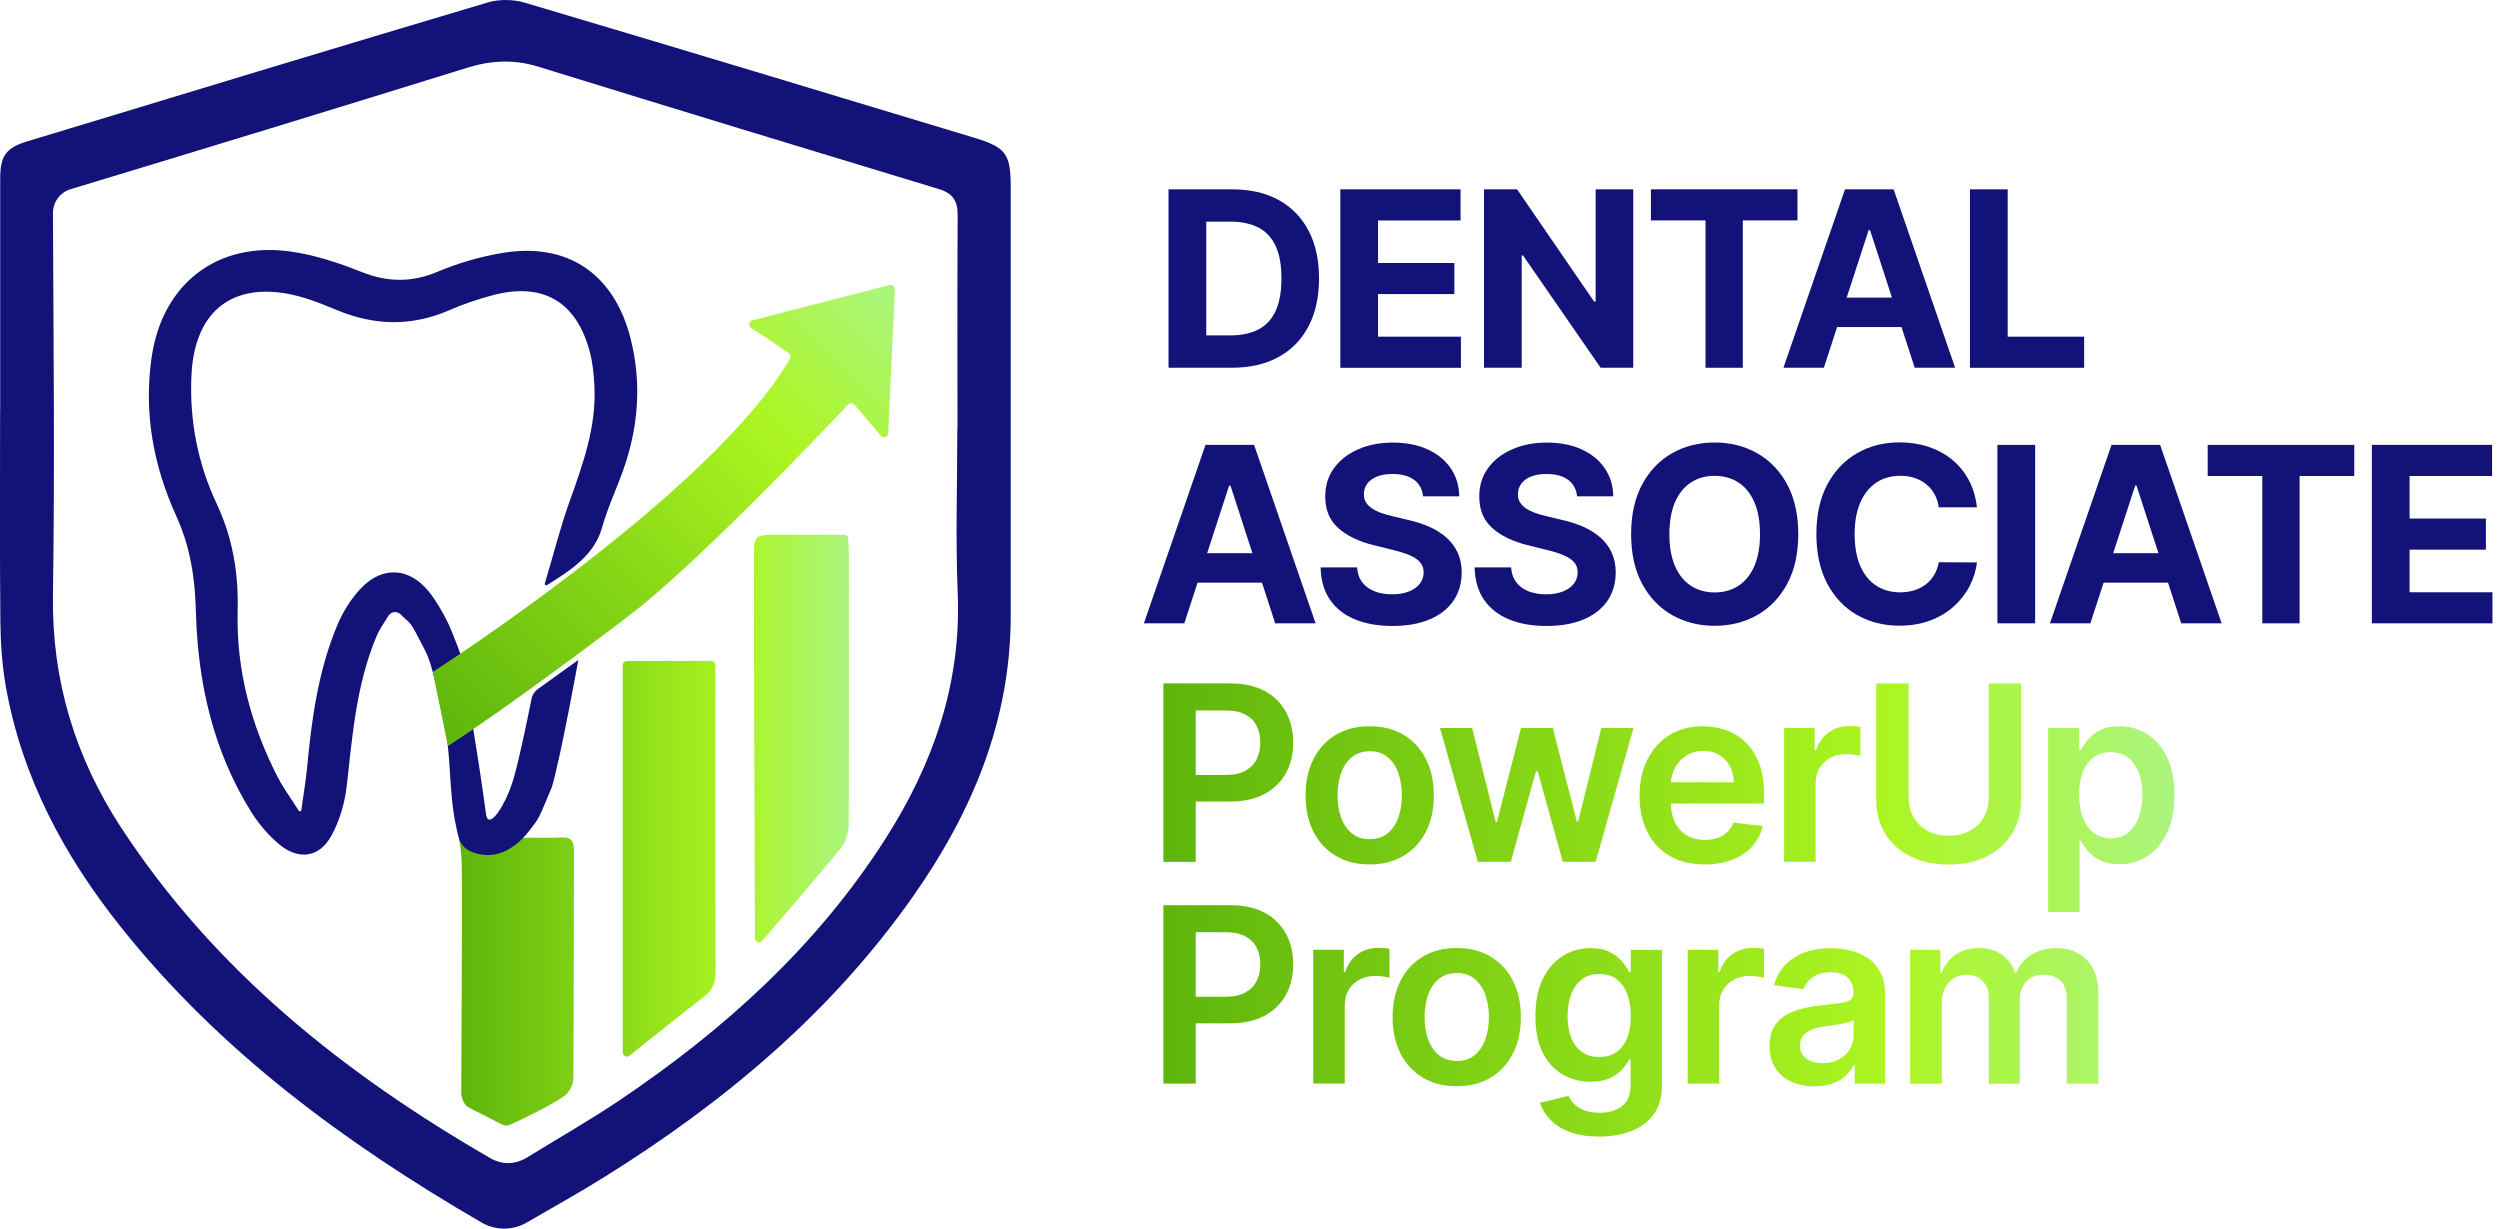
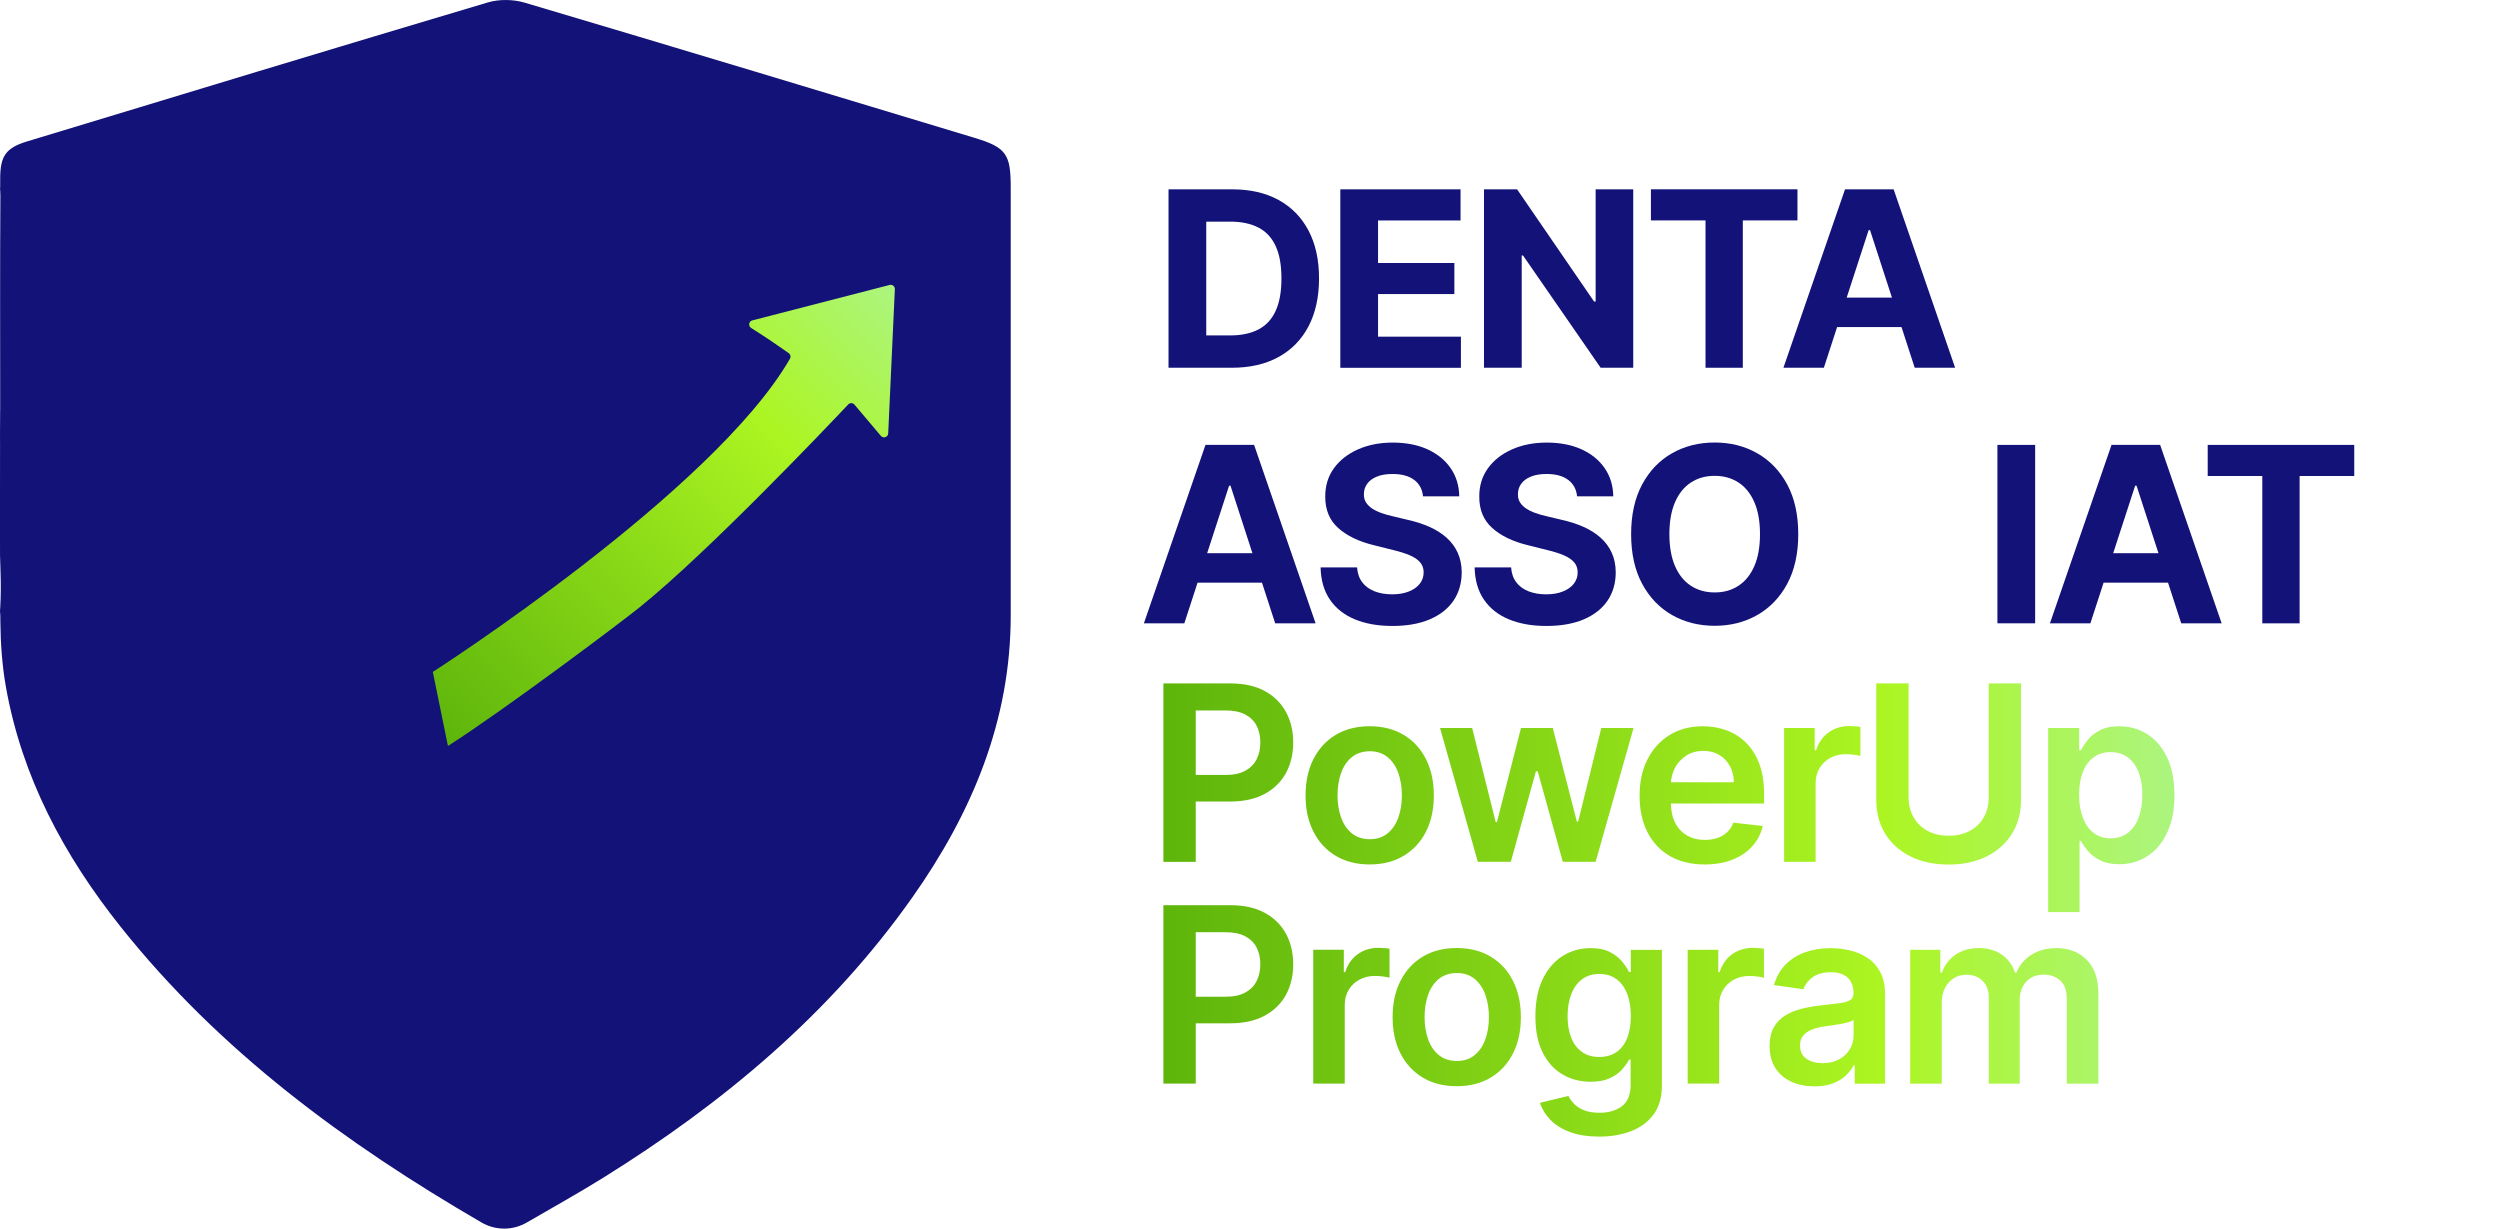
<svg xmlns="http://www.w3.org/2000/svg" xmlns:xlink="http://www.w3.org/1999/xlink" id="Layer_1" data-name="Layer 1" viewBox="0 0 755.4 371.24">
  <defs>
    <style>
      .cls-1 {
        fill: url(#linear-gradient);
      }

      .cls-2 {
        fill: #121279;
      }

      .cls-3 {
        fill: url(#linear-gradient-3);
      }

      .cls-4 {
        fill: url(#linear-gradient-2);
      }
    </style>
    <linearGradient id="linear-gradient" x1="138.68" y1="250.82" x2="256.55" y2="250.82" gradientUnits="userSpaceOnUse">
      <stop offset="0" stop-color="#5eb50b" />
      <stop offset=".71" stop-color="#acf522" />
      <stop offset=".99" stop-color="#acf57c" />
    </linearGradient>
    <linearGradient id="linear-gradient-2" x1="135.87" y1="225.95" x2="272.7" y2="89.12" xlink:href="#linear-gradient" />
    <linearGradient id="linear-gradient-3" x1="351.53" y1="274.95" x2="657.05" y2="274.95" gradientUnits="userSpaceOnUse">
      <stop offset="0" stop-color="#5eb50b" />
      <stop offset=".71" stop-color="#acf522" />
      <stop offset=".99" stop-color="#acf57c" />
    </linearGradient>
  </defs>
  <g>
    <path class="cls-2" d="m372.19,111.12h-19.11v-53.91h19.27c5.42,0,10.09,1.08,14,3.22,3.91,2.15,6.93,5.24,9.04,9.25,2.11,4.02,3.17,8.83,3.17,14.43s-1.06,10.44-3.17,14.48c-2.12,4.04-5.14,7.13-9.08,9.29-3.94,2.16-8.65,3.24-14.12,3.24Zm-7.71-9.77h7.24c3.37,0,6.21-.6,8.52-1.8,2.31-1.2,4.04-3.07,5.21-5.61s1.75-5.81,1.75-9.83-.58-7.24-1.75-9.77-2.9-4.39-5.2-5.58c-2.3-1.19-5.13-1.79-8.5-1.79h-7.27v34.38Z" />
    <path class="cls-2" d="m404.99,111.12v-53.91h36.33v9.4h-24.93v12.85h23.06v9.4h-23.06v12.87h25.04v9.4h-36.43Z" />
    <path class="cls-2" d="m493.5,57.21v53.91h-9.85l-23.46-33.93h-.39v33.93h-11.4v-53.91h10l23.27,33.91h.47v-33.91h11.35Z" />
    <path class="cls-2" d="m498.84,66.6v-9.4h44.28v9.4h-16.51v44.52h-11.27v-44.52h-16.51Z" />
    <path class="cls-2" d="m551.09,111.12h-12.21l18.61-53.91h14.69l18.58,53.91h-12.21l-13.5-41.59h-.42l-13.53,41.59Zm-.76-21.19h28.85v8.9h-28.85v-8.9Z" />
-     <path class="cls-2" d="m595.24,111.12v-53.91h11.4v44.52h23.11v9.4h-34.51Z" />
  </g>
  <g>
    <path class="cls-2" d="m357.85,188.34h-12.21l18.61-53.91h14.69l18.58,53.91h-12.21l-13.5-41.59h-.42l-13.53,41.59Zm-.76-21.19h28.85v8.9h-28.85v-8.9Z" />
    <path class="cls-2" d="m429.98,149.93c-.21-2.12-1.12-3.77-2.71-4.95s-3.76-1.76-6.5-1.76c-1.86,0-3.43.26-4.71.78s-2.26,1.23-2.93,2.15c-.68.91-1.01,1.95-1.01,3.11-.04.97.17,1.81.62,2.53.45.72,1.07,1.34,1.86,1.86.79.52,1.7.97,2.74,1.34,1.04.38,2.14.7,3.32.96l4.84,1.16c2.35.53,4.51,1.23,6.48,2.11s3.67,1.96,5.11,3.24c1.44,1.28,2.56,2.79,3.36,4.53s1.21,3.73,1.22,5.98c-.02,3.3-.86,6.16-2.51,8.57-1.66,2.41-4.04,4.28-7.16,5.61-3.12,1.32-6.87,1.99-11.25,1.99s-8.14-.67-11.36-2c-3.22-1.33-5.73-3.31-7.53-5.94-1.8-2.62-2.74-5.87-2.83-9.75h11.03c.12,1.81.65,3.31,1.57,4.51.92,1.2,2.16,2.11,3.71,2.71,1.55.61,3.31.91,5.28.91s3.61-.28,5.04-.84,2.54-1.34,3.33-2.34c.79-1,1.18-2.15,1.18-3.45,0-1.21-.36-2.23-1.07-3.05-.71-.82-1.75-1.53-3.11-2.11-1.36-.58-3.02-1.11-4.99-1.58l-5.87-1.47c-4.55-1.11-8.13-2.83-10.77-5.19-2.63-2.35-3.94-5.52-3.92-9.5-.02-3.26.86-6.12,2.62-8.56s4.19-4.34,7.28-5.71c3.09-1.37,6.6-2.05,10.53-2.05s7.5.68,10.49,2.05,5.32,3.27,6.99,5.71c1.67,2.44,2.53,5.26,2.58,8.48h-10.92Z" />
    <path class="cls-2" d="m476.52,149.93c-.21-2.12-1.12-3.77-2.71-4.95s-3.76-1.76-6.5-1.76c-1.86,0-3.43.26-4.71.78s-2.26,1.23-2.93,2.15c-.68.91-1.01,1.95-1.01,3.11-.04.97.17,1.81.62,2.53.45.72,1.07,1.34,1.86,1.86.79.52,1.7.97,2.74,1.34,1.04.38,2.14.7,3.32.96l4.84,1.16c2.35.53,4.51,1.23,6.48,2.11s3.67,1.96,5.11,3.24c1.44,1.28,2.56,2.79,3.36,4.53s1.21,3.73,1.22,5.98c-.02,3.3-.86,6.16-2.51,8.57-1.66,2.41-4.04,4.28-7.16,5.61-3.12,1.32-6.87,1.99-11.25,1.99s-8.14-.67-11.36-2c-3.22-1.33-5.73-3.31-7.53-5.94-1.8-2.62-2.74-5.87-2.83-9.75h11.03c.12,1.81.65,3.31,1.57,4.51.92,1.2,2.16,2.11,3.71,2.71,1.55.61,3.31.91,5.28.91s3.61-.28,5.04-.84,2.54-1.34,3.33-2.34c.79-1,1.18-2.15,1.18-3.45,0-1.21-.36-2.23-1.07-3.05-.71-.82-1.75-1.53-3.11-2.11-1.36-.58-3.02-1.11-4.99-1.58l-5.87-1.47c-4.55-1.11-8.13-2.83-10.77-5.19-2.63-2.35-3.94-5.52-3.92-9.5-.02-3.26.86-6.12,2.62-8.56s4.19-4.34,7.28-5.71c3.09-1.37,6.6-2.05,10.53-2.05s7.5.68,10.49,2.05,5.32,3.27,6.99,5.71c1.67,2.44,2.53,5.26,2.58,8.48h-10.92Z" />
    <path class="cls-2" d="m543.36,161.39c0,5.88-1.11,10.88-3.33,15.01-2.22,4.12-5.24,7.27-9.06,9.44-3.82,2.17-8.1,3.25-12.86,3.25s-9.09-1.09-12.9-3.26c-3.81-2.18-6.82-5.33-9.03-9.45-2.21-4.12-3.32-9.12-3.32-14.98s1.11-10.88,3.32-15c2.21-4.12,5.22-7.27,9.03-9.44,3.81-2.17,8.11-3.25,12.9-3.25s9.04,1.08,12.86,3.25c3.82,2.17,6.84,5.31,9.06,9.44,2.22,4.12,3.33,9.13,3.33,15Zm-11.56,0c0-3.81-.57-7.02-1.7-9.63s-2.72-4.6-4.78-5.95-4.46-2.03-7.21-2.03-5.16.68-7.21,2.03c-2.05,1.35-3.65,3.33-4.78,5.95s-1.7,5.83-1.7,9.63.57,7.02,1.7,9.64,2.72,4.6,4.78,5.95c2.05,1.35,4.46,2.03,7.21,2.03s5.16-.67,7.21-2.03,3.65-3.33,4.78-5.95,1.7-5.83,1.7-9.64Z" />
-     <path class="cls-2" d="m597.35,153.3h-11.53c-.21-1.49-.64-2.82-1.29-3.99-.65-1.17-1.48-2.16-2.5-2.99-1.02-.83-2.19-1.46-3.51-1.9s-2.76-.66-4.3-.66c-2.79,0-5.22.69-7.29,2.07-2.07,1.38-3.68,3.38-4.82,6-1.14,2.62-1.71,5.8-1.71,9.54s.57,7.07,1.72,9.69c1.15,2.62,2.76,4.59,4.83,5.92,2.07,1.33,4.47,2,7.19,2,1.53,0,2.94-.2,4.25-.61,1.31-.4,2.47-1,3.49-1.78s1.86-1.73,2.54-2.86,1.15-2.4,1.41-3.84l11.53.05c-.3,2.47-1.04,4.86-2.22,7.15s-2.77,4.33-4.76,6.13c-1.99,1.8-4.36,3.22-7.11,4.26s-5.85,1.57-9.31,1.57c-4.81,0-9.1-1.09-12.89-3.26-3.78-2.18-6.77-5.33-8.95-9.45s-3.28-9.12-3.28-14.98,1.11-10.88,3.32-15c2.21-4.12,5.21-7.27,9-9.44,3.79-2.17,8.06-3.25,12.79-3.25,3.12,0,6.02.44,8.7,1.32,2.68.88,5.05,2.16,7.12,3.83,2.07,1.68,3.76,3.73,5.07,6.15s2.15,5.2,2.51,8.32Z" />
    <path class="cls-2" d="m614.94,134.43v53.91h-11.4v-53.91h11.4Z" />
    <path class="cls-2" d="m631.62,188.34h-12.21l18.61-53.91h14.69l18.58,53.91h-12.21l-13.5-41.59h-.42l-13.53,41.59Zm-.76-21.19h28.85v8.9h-28.85v-8.9Z" />
    <path class="cls-2" d="m667.08,143.83v-9.4h44.28v9.4h-16.51v44.52h-11.27v-44.52h-16.51Z" />
-     <path class="cls-2" d="m716.68,188.34v-53.91h36.33v9.4h-24.93v12.85h23.06v9.4h-23.06v12.87h25.04v9.4h-36.43Z" />
  </g>
  <path class="cls-1" d="m138.68,253.56c.66,3.02.84,6.04.87,9.07.14,16.67-.18,57.12-.18,67.22,0,1.95.58,3.21,1.65,4.39.1.11.23.21.37.28l10.34,5.28c.76.39,1.65.41,2.42.05,3.35-1.55,12.68-5.97,16.38-8.68,1.44-1.05,2.7-3.41,2.71-5.18.01-1.79.03-3.59.04-5.38.13-21.16.06-42.32.15-63.48.01-2.96-.8-4.28-3.94-4.09-2.65.16-5.31.09-8.05.06m26.73,64.9v-117.02c0-.69.56-1.26,1.26-1.26h25.49c.69,0,1.26.56,1.26,1.25,0,1.13,0,2.29,0,3.46,0,29.76-.07,59.51.06,89.27.01,3.36-1.01,5.55-3.62,7.55-7.34,5.66-14.55,11.48-22.4,17.73-.82.66-2.05.07-2.05-.98Zm39.94-34.54c0,1.16,1.44,1.69,2.2.82,5.01-5.79,17.34-20.1,23.67-27.87,1.51-1.85,2.46-4.74,2.47-7.15.15-27.28.08-54.56.05-81.84,0-1.45-.1-2.91-.19-4.65-.03-.67-.59-1.2-1.26-1.2-7.06,0-13.8-.03-20.53,0-6.5.03-6.7.26-6.71,6.78-.01,33.82.24,99.57.3,115.1Z" />
-   <path class="cls-2" d="m.06,123.85c0-23.28,0-46.56,0-69.85,0-6.84,1.67-9.31,8.16-11.28C54.6,28.64,100.97,14.56,147.42.73c3.43-1.02,7.7-.94,11.14.08,45.36,13.46,90.65,27.15,135.94,40.85,9.54,2.89,10.9,4.9,10.9,14.97,0,43.07-.03,86.14,0,129.21.03,31.86-11.68,59.69-29.63,85.18-24.81,35.23-57.2,62.28-93.54,84.87-7.56,4.7-15.35,9.03-23.05,13.5-4.23,2.46-9.45,2.46-13.68,0-41.15-23.92-79.11-51.74-109.05-89.36-17.12-21.51-29.82-45.18-34.67-72.51-1.15-6.5-1.61-13.2-1.67-19.82-.2-21.28-.08-42.57-.08-63.86h.02Zm289.19,6.05h.06c0-21.62-.08-43.24.06-64.85.03-4.33-1.45-6.64-5.71-7.93-40.35-12.21-80.68-24.51-120.96-36.96-7.3-2.26-14.21-1.96-21.46.29-39.92,12.39-79.89,24.62-119.9,36.71-3.18.96-5.35,3.9-5.34,7.22.16,38.49.57,76.99,0,115.48-.38,25.72,6.74,48.98,20.56,70.15,28.2,43.17,67.35,74.35,111.46,99.86,3.76,2.17,7.6,2.1,11.35-.2,9.33-5.75,18.88-11.18,27.96-17.3,31.59-21.27,59.46-46.46,80.14-78.8,14.44-22.58,23.03-46.91,21.91-74.29-.68-16.43-.12-32.92-.12-49.38Z" />
+   <path class="cls-2" d="m.06,123.85c0-23.28,0-46.56,0-69.85,0-6.84,1.67-9.31,8.16-11.28C54.6,28.64,100.97,14.56,147.42.73c3.43-1.02,7.7-.94,11.14.08,45.36,13.46,90.65,27.15,135.94,40.85,9.54,2.89,10.9,4.9,10.9,14.97,0,43.07-.03,86.14,0,129.21.03,31.86-11.68,59.69-29.63,85.18-24.81,35.23-57.2,62.28-93.54,84.87-7.56,4.7-15.35,9.03-23.05,13.5-4.23,2.46-9.45,2.46-13.68,0-41.15-23.92-79.11-51.74-109.05-89.36-17.12-21.51-29.82-45.18-34.67-72.51-1.15-6.5-1.61-13.2-1.67-19.82-.2-21.28-.08-42.57-.08-63.86h.02Zh.06c0-21.62-.08-43.24.06-64.85.03-4.33-1.45-6.64-5.71-7.93-40.35-12.21-80.68-24.51-120.96-36.96-7.3-2.26-14.21-1.96-21.46.29-39.92,12.39-79.89,24.62-119.9,36.71-3.18.96-5.35,3.9-5.34,7.22.16,38.49.57,76.99,0,115.48-.38,25.72,6.74,48.98,20.56,70.15,28.2,43.17,67.35,74.35,111.46,99.86,3.76,2.17,7.6,2.1,11.35-.2,9.33-5.75,18.88-11.18,27.96-17.3,31.59-21.27,59.46-46.46,80.14-78.8,14.44-22.58,23.03-46.91,21.91-74.29-.68-16.43-.12-32.92-.12-49.38Z" />
  <path class="cls-2" d="m159.88,251.07c-1.59,2.09-8.32,10.3-17.82,6.12-3.38-1.69-3.61-4.61-4.27-7.63-2.34-10.66-1.31-22.2-3.93-33.54-4.08-17.72-3.82-16.51-7.51-23.48-2.53-5.19-2.94-4.41-5.06-6.69-1.26-1.35-3.05-1.2-4.03.37-1.44,2.31-2.68,4.12-3.51,6.1-6.08,14.46-7.26,29.89-8.99,45.26-.58,5.12-2.17,10.46-4.64,14.97-3.56,6.51-9.79,7.45-15.59,2.7-3.4-2.78-6.4-6.35-8.73-10.09-11.45-18.43-16.03-38.94-16.61-60.31-.27-10.12-1.63-19.49-5.91-28.89-6.91-15.16-9.92-31.23-7.45-48.09,3.22-22,19.66-34.98,41.96-31.87,7.3,1.02,14.55,3.43,21.43,6.17,7.91,3.15,15.17,3.23,23.06-.08,6.22-2.61,12.88-4.55,19.53-5.66,19.87-3.32,33.92,6.48,38.79,26.1,3.14,12.65,2.41,25.07-1.55,37.33-2.14,6.63-5.29,12.95-7.16,19.64-2.53,9.07-11.22,13.79-16.58,17.29-.36.23-.8-.11-.68-.52,2.49-8.16,4.52-16.49,7.39-24.51,4.1-11.46,8.25-22.86,7.58-35.29-.18-3.3-.49-6.66-1.31-9.85-4.02-15.66-14.45-21.63-30.07-17.24-4.15,1.16-8.28,2.52-12.22,4.25-11.48,5.05-22.8,4.84-34.32.02-5.03-2.11-10.26-4.17-15.59-5.03-17.18-2.76-27.4,6.57-28.24,24.79-.63,13.58,1.88,26.57,7.6,38.75,4.87,10.38,6.65,21.06,6.36,32.4-.46,17.81,4.03,34.55,12.14,50.33,1.8,3.5,4.24,6.68,6.3,10.05.22.36.75.25.81-.17.56-4.28,1.32-8.55,1.73-12.84,1.39-14.76,3.38-29.42,9.2-43.19,1.71-4.04,4.21-8.03,7.25-11.16,6.41-6.62,14.48-6.04,20.26,1.09,2.28,2.81,4.12,6.04,5.74,9.29,1.61,3.23,4.19,10.51,4.19,10.51,0,0,5.15,30.17,7.43,47.55.68,5.21,6.15-2.79,8.54-11.52,1.9-6.95,4.31-18.8,5.21-23.34.24-1.19.92-2.25,1.91-2.96l12.23-8.78s-5.17,28.6-7.96,38.3c-4.24,10.11-3.56,8.98-6.9,13.36Z" />
  <path class="cls-4" d="m130.77,203.03s84.71-54.33,107.93-94.65c.33-.57.16-1.3-.38-1.67-2.08-1.45-4.06-2.84-6.06-4.18-1.61-1.08-3.25-2.12-5.31-3.44-.92-.59-.7-2.01.37-2.28,14.11-3.64,27.51-7.1,41.49-10.71.82-.21,1.61.43,1.58,1.28-.66,14.39-1.31,28.39-2.01,43.57-.05,1.14-1.48,1.63-2.22.75-2.93-3.47-5.47-6.48-7.98-9.44-.48-.57-1.35-.6-1.87-.06-6.32,6.69-42.22,44.51-62.93,61.21-5.92,4.78-40.55,30.79-58.03,42l-4.57-22.39Z" />
  <path class="cls-3" d="m351.53,260.41v-53.91h20.22c4.14,0,7.62.77,10.44,2.32,2.82,1.54,4.95,3.66,6.4,6.36,1.45,2.69,2.17,5.75,2.17,9.17s-.73,6.53-2.18,9.21c-1.46,2.68-3.61,4.8-6.45,6.33-2.84,1.54-6.34,2.3-10.5,2.3h-13.4v-8.03h12.08c2.42,0,4.4-.42,5.95-1.26,1.54-.84,2.69-2,3.44-3.47.75-1.47,1.12-3.17,1.12-5.08s-.37-3.6-1.12-5.05c-.75-1.46-1.9-2.59-3.45-3.41-1.55-.82-3.55-1.22-5.99-1.22h-8.95v45.75h-9.77Zm62.34.79c-3.95,0-7.37-.87-10.27-2.61s-5.14-4.17-6.73-7.29c-1.59-3.12-2.38-6.77-2.38-10.95s.79-7.84,2.38-10.98c1.59-3.14,3.83-5.58,6.73-7.32,2.9-1.74,6.32-2.61,10.27-2.61s7.37.87,10.27,2.61c2.9,1.74,5.14,4.18,6.73,7.32,1.59,3.14,2.38,6.8,2.38,10.98s-.79,7.83-2.38,10.95c-1.59,3.12-3.83,5.55-6.73,7.29-2.9,1.74-6.32,2.61-10.27,2.61Zm.05-7.63c2.14,0,3.93-.59,5.37-1.78,1.44-1.19,2.51-2.78,3.23-4.78.71-2,1.07-4.23,1.07-6.69s-.36-4.72-1.07-6.73c-.71-2.01-1.79-3.61-3.23-4.8-1.44-1.19-3.23-1.79-5.37-1.79s-4.01.6-5.46,1.79c-1.45,1.19-2.53,2.79-3.24,4.8-.71,2.01-1.07,4.25-1.07,6.73s.36,4.69,1.07,6.69,1.79,3.59,3.24,4.78c1.45,1.18,3.27,1.78,5.46,1.78Zm32.62,6.84l-11.42-40.44h9.71l7.11,28.43h.37l7.27-28.43h9.61l7.27,28.27h.39l7-28.27h9.74l-11.45,40.44h-9.92l-7.58-27.33h-.55l-7.58,27.33h-9.95Zm68.52.79c-4.05,0-7.55-.85-10.49-2.54-2.94-1.69-5.2-4.1-6.78-7.21s-2.37-6.79-2.37-11.02.79-7.81,2.38-10.96c1.59-3.15,3.81-5.61,6.67-7.37s6.22-2.65,10.08-2.65c2.49,0,4.85.4,7.07,1.2,2.22.8,4.19,2.03,5.9,3.7s3.06,3.79,4.04,6.36c.98,2.57,1.47,5.63,1.47,9.17v2.92h-33.14v-6.42h24.01c-.02-1.83-.41-3.45-1.18-4.88s-1.85-2.56-3.22-3.38-2.98-1.24-4.8-1.24c-1.95,0-3.66.47-5.13,1.41-1.47.94-2.62,2.17-3.44,3.69-.82,1.52-1.23,3.18-1.25,4.99v5.61c0,2.35.43,4.37,1.29,6.04.86,1.68,2.06,2.96,3.61,3.84,1.54.89,3.35,1.33,5.42,1.33,1.39,0,2.64-.2,3.76-.59,1.12-.39,2.1-.98,2.92-1.75.82-.77,1.45-1.73,1.87-2.87l8.9,1c-.56,2.35-1.63,4.4-3.2,6.15-1.57,1.75-3.58,3.1-6.02,4.05-2.44.96-5.23,1.43-8.37,1.43Zm24.03-.79v-40.44h9.24v6.74h.42c.74-2.33,2-4.14,3.8-5.41,1.8-1.27,3.86-1.91,6.17-1.91.53,0,1.12.02,1.78.07.66.04,1.21.11,1.64.2v8.77c-.4-.14-1.04-.27-1.91-.38-.87-.11-1.71-.17-2.51-.17-1.74,0-3.3.37-4.67,1.12-1.38.75-2.46,1.78-3.25,3.09-.79,1.32-1.19,2.83-1.19,4.55v23.77h-9.53Zm61.81-53.91h9.77v35.22c0,3.86-.91,7.26-2.72,10.19s-4.37,5.22-7.65,6.86c-3.28,1.64-7.12,2.46-11.5,2.46s-8.25-.82-11.53-2.46c-3.28-1.64-5.83-3.93-7.63-6.86s-2.71-6.33-2.71-10.19v-35.22h9.77v34.41c0,2.25.5,4.25,1.49,6,.99,1.75,2.39,3.13,4.2,4.12s3.95,1.49,6.42,1.49,4.62-.5,6.44-1.49,3.22-2.37,4.2-4.12c.98-1.75,1.47-3.76,1.47-6v-34.41Zm17.98,69.08v-55.6h9.37v6.69h.55c.49-.98,1.18-2.03,2.08-3.15.9-1.11,2.11-2.07,3.63-2.87,1.53-.8,3.47-1.2,5.84-1.2,3.12,0,5.95.79,8.46,2.38,2.52,1.59,4.52,3.93,6,7.03,1.48,3.1,2.22,6.89,2.22,11.39s-.73,8.21-2.19,11.32-3.44,5.48-5.95,7.11c-2.51,1.63-5.35,2.45-8.53,2.45-2.32,0-4.24-.39-5.77-1.16-1.53-.77-2.75-1.71-3.67-2.8-.92-1.1-1.64-2.14-2.15-3.12h-.4v21.53h-9.53Zm9.35-35.38c0,2.62.37,4.91,1.12,6.87s1.83,3.5,3.24,4.59,3.13,1.65,5.15,1.65,3.87-.57,5.29-1.7c1.42-1.13,2.5-2.69,3.22-4.66.73-1.97,1.09-4.22,1.09-6.75s-.36-4.74-1.08-6.69-1.79-3.47-3.21-4.58c-1.42-1.11-3.19-1.66-5.32-1.66s-3.76.54-5.19,1.61c-1.42,1.07-2.5,2.57-3.23,4.5-.73,1.93-1.09,4.2-1.09,6.82Zm-276.7,87.22v-53.91h20.22c4.14,0,7.62.77,10.44,2.32,2.82,1.54,4.95,3.66,6.4,6.36,1.45,2.69,2.17,5.75,2.17,9.17s-.73,6.53-2.18,9.21c-1.46,2.68-3.61,4.8-6.45,6.33-2.84,1.54-6.34,2.3-10.5,2.3h-13.4v-8.03h12.08c2.42,0,4.4-.42,5.95-1.26,1.54-.84,2.69-2,3.44-3.47.75-1.47,1.12-3.17,1.12-5.08s-.37-3.6-1.12-5.05c-.75-1.46-1.9-2.59-3.45-3.41-1.55-.82-3.55-1.22-5.99-1.22h-8.95v45.75h-9.77Zm45.28,0v-40.44h9.24v6.74h.42c.74-2.33,2-4.14,3.8-5.41,1.8-1.27,3.86-1.91,6.17-1.91.53,0,1.12.02,1.78.07.66.04,1.21.11,1.64.2v8.77c-.4-.14-1.04-.27-1.91-.38-.87-.11-1.71-.17-2.51-.17-1.74,0-3.3.37-4.67,1.12-1.38.75-2.46,1.78-3.25,3.09-.79,1.32-1.19,2.83-1.19,4.55v23.77h-9.53Zm43.36.79c-3.95,0-7.37-.87-10.27-2.61s-5.14-4.17-6.73-7.29c-1.59-3.12-2.38-6.77-2.38-10.95s.79-7.84,2.38-10.98c1.59-3.14,3.83-5.58,6.73-7.32,2.9-1.74,6.32-2.61,10.27-2.61s7.37.87,10.27,2.61c2.9,1.74,5.14,4.18,6.73,7.32,1.59,3.14,2.38,6.8,2.38,10.98s-.79,7.83-2.38,10.95c-1.59,3.12-3.83,5.55-6.73,7.29-2.9,1.74-6.32,2.61-10.27,2.61Zm.05-7.63c2.14,0,3.93-.59,5.37-1.78,1.44-1.19,2.51-2.78,3.23-4.78.71-2,1.07-4.23,1.07-6.69s-.36-4.72-1.07-6.73c-.71-2.01-1.79-3.61-3.23-4.8-1.44-1.19-3.23-1.79-5.37-1.79s-4.01.6-5.46,1.79c-1.45,1.19-2.53,2.79-3.24,4.8-.71,2.01-1.07,4.25-1.07,6.73s.36,4.69,1.07,6.69,1.79,3.59,3.24,4.78c1.45,1.18,3.27,1.78,5.46,1.78Zm42.96,22.85c-3.42,0-6.36-.46-8.82-1.38-2.46-.92-4.43-2.16-5.92-3.7-1.49-1.54-2.53-3.26-3.11-5.13l8.58-2.08c.39.79.95,1.58,1.69,2.36.74.78,1.73,1.43,2.99,1.95s2.84.78,4.75.78c2.7,0,4.94-.65,6.71-1.96s2.66-3.45,2.66-6.44v-7.66h-.47c-.49.98-1.21,1.99-2.15,3.03-.94,1.04-2.18,1.9-3.71,2.61-1.54.7-3.46,1.05-5.78,1.05-3.11,0-5.92-.73-8.44-2.2-2.52-1.46-4.52-3.66-6-6.58-1.48-2.92-2.22-6.59-2.22-10.99s.74-8.19,2.22-11.25c1.48-3.06,3.49-5.39,6.01-6.98,2.53-1.59,5.34-2.38,8.45-2.38,2.37,0,4.32.4,5.86,1.2,1.54.8,2.76,1.76,3.67,2.87.91,1.11,1.61,2.16,2.08,3.15h.53v-6.69h9.4v41.09c0,3.46-.83,6.32-2.47,8.58s-3.91,3.96-6.77,5.08c-2.86,1.12-6.11,1.68-9.74,1.68Zm.08-24.06c2.02,0,3.74-.49,5.16-1.47,1.42-.98,2.5-2.4,3.24-4.24.74-1.84,1.11-4.05,1.11-6.63s-.36-4.77-1.09-6.69c-.73-1.91-1.8-3.4-3.21-4.46-1.41-1.06-3.15-1.59-5.2-1.59s-3.9.55-5.32,1.66c-1.42,1.11-2.49,2.62-3.21,4.54-.72,1.92-1.08,4.1-1.08,6.54s.36,4.64,1.09,6.49c.73,1.85,1.81,3.29,3.24,4.32s3.19,1.54,5.28,1.54Zm26.69,8.06v-40.44h9.24v6.74h.42c.74-2.33,2-4.14,3.8-5.41,1.8-1.27,3.86-1.91,6.17-1.91.53,0,1.12.02,1.78.07.66.04,1.21.11,1.64.2v8.77c-.4-.14-1.04-.27-1.91-.38-.87-.11-1.71-.17-2.51-.17-1.74,0-3.3.37-4.67,1.12-1.38.75-2.46,1.78-3.25,3.09-.79,1.32-1.19,2.83-1.19,4.55v23.77h-9.53Zm38.28.82c-2.56,0-4.87-.46-6.91-1.38-2.04-.92-3.66-2.29-4.84-4.09s-1.78-4.04-1.78-6.69c0-2.28.42-4.17,1.26-5.66.84-1.49,1.99-2.69,3.45-3.58,1.46-.9,3.1-1.58,4.94-2.04,1.83-.46,3.73-.8,5.7-1.01,2.37-.25,4.29-.47,5.77-.67,1.47-.2,2.55-.52,3.22-.95s1.01-1.1,1.01-2.01v-.16c0-1.98-.59-3.52-1.76-4.61-1.18-1.09-2.87-1.63-5.08-1.63-2.33,0-4.18.51-5.54,1.53-1.36,1.02-2.28,2.22-2.75,3.61l-8.9-1.26c.7-2.46,1.86-4.52,3.47-6.17,1.62-1.66,3.59-2.9,5.92-3.74,2.33-.83,4.91-1.25,7.74-1.25,1.95,0,3.89.23,5.82.68,1.93.46,3.69,1.21,5.29,2.25,1.6,1.04,2.88,2.46,3.86,4.25.97,1.79,1.46,4.03,1.46,6.71v27.06h-9.16v-5.55h-.32c-.58,1.12-1.39,2.17-2.44,3.15-1.04.97-2.35,1.76-3.92,2.34-1.57.59-3.41.88-5.52.88Zm2.47-7c1.91,0,3.57-.38,4.98-1.15,1.4-.76,2.49-1.78,3.25-3.04s1.15-2.64,1.15-4.13v-4.77c-.3.25-.8.47-1.51.68-.71.21-1.51.4-2.38.55-.88.16-1.75.3-2.61.42-.86.12-1.61.23-2.24.32-1.42.19-2.69.51-3.82.95s-2.01,1.05-2.66,1.83c-.65.78-.97,1.79-.97,3.01,0,1.75.64,3.08,1.92,3.97,1.28.9,2.91,1.34,4.9,1.34Zm26.48,6.19v-40.44h9.11v6.87h.47c.84-2.32,2.24-4.13,4.19-5.44,1.95-1.31,4.27-1.96,6.98-1.96s5.05.66,6.94,1.99,3.22,3.13,3.99,5.41h.42c.89-2.25,2.41-4.04,4.54-5.38,2.13-1.34,4.66-2.01,7.59-2.01,3.72,0,6.76,1.18,9.11,3.53,2.35,2.35,3.53,5.78,3.53,10.29v27.14h-9.56v-25.67c0-2.51-.67-4.35-2-5.52-1.33-1.17-2.97-1.75-4.9-1.75-2.3,0-4.09.71-5.38,2.15s-1.93,3.29-1.93,5.57v25.22h-9.35v-26.06c0-2.09-.63-3.76-1.88-5s-2.89-1.87-4.91-1.87c-1.37,0-2.62.35-3.74,1.04s-2.02,1.67-2.68,2.92-1,2.72-1,4.38v24.59h-9.53Z" />
</svg>